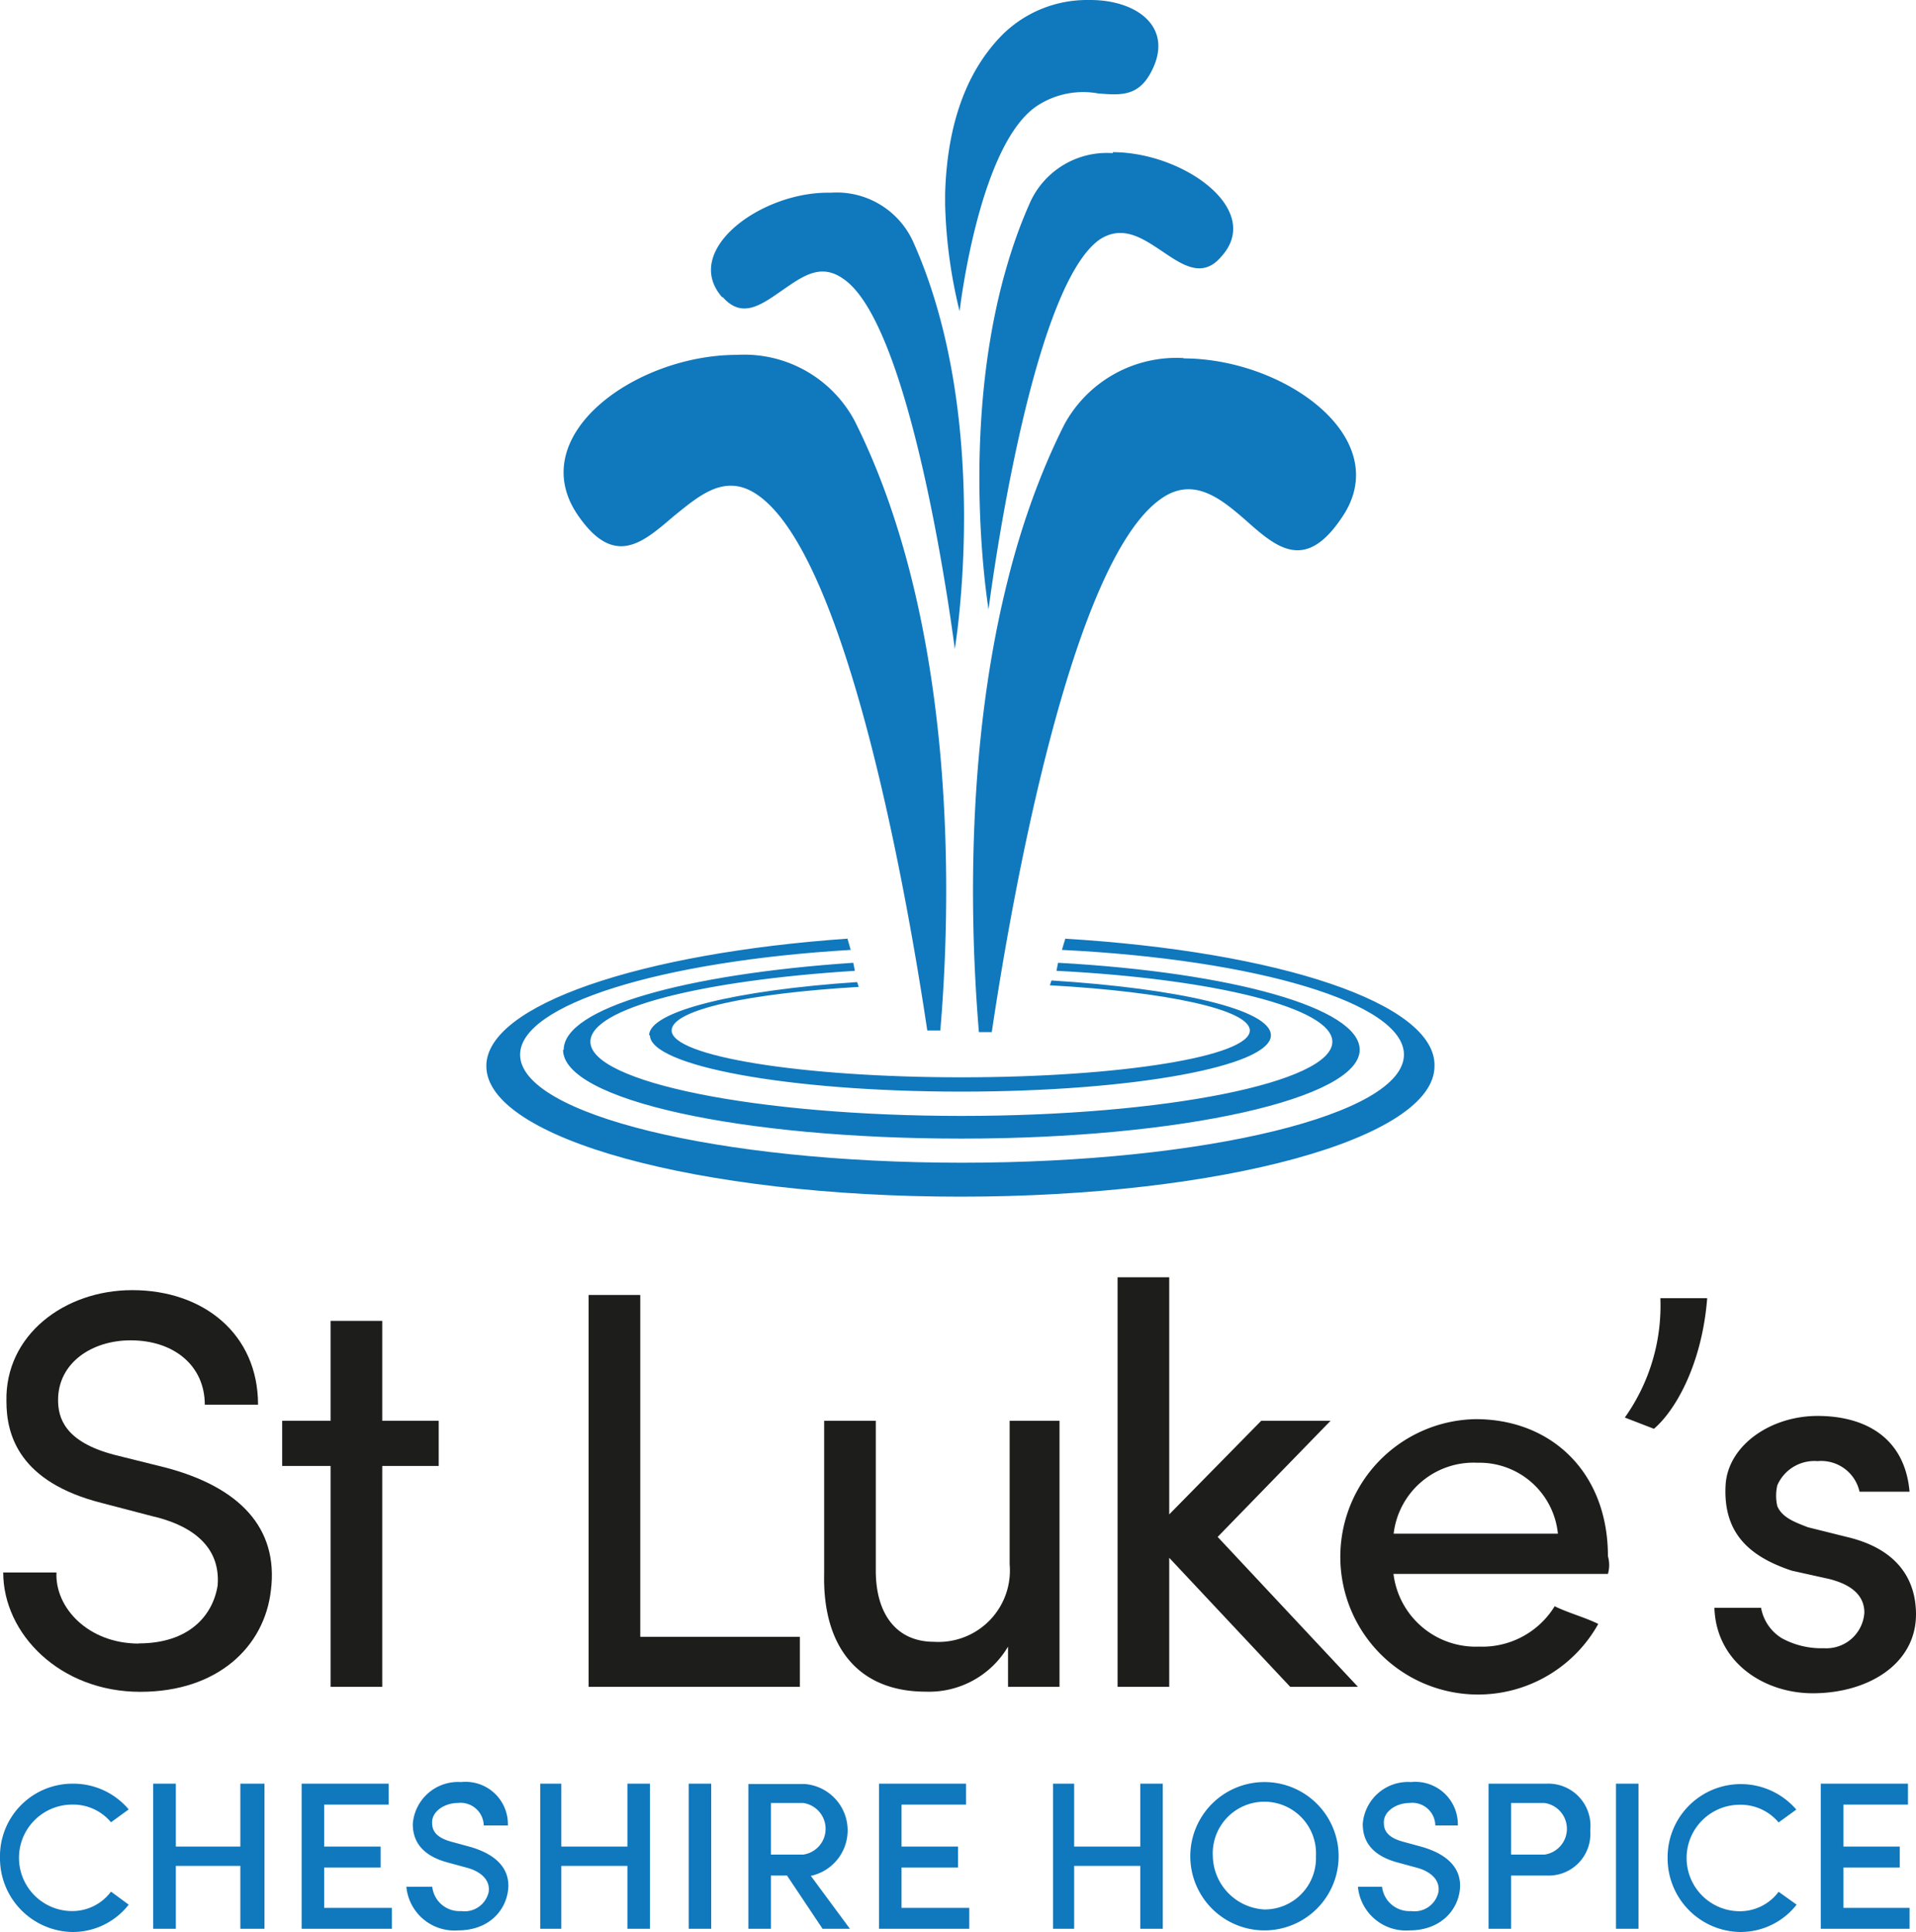
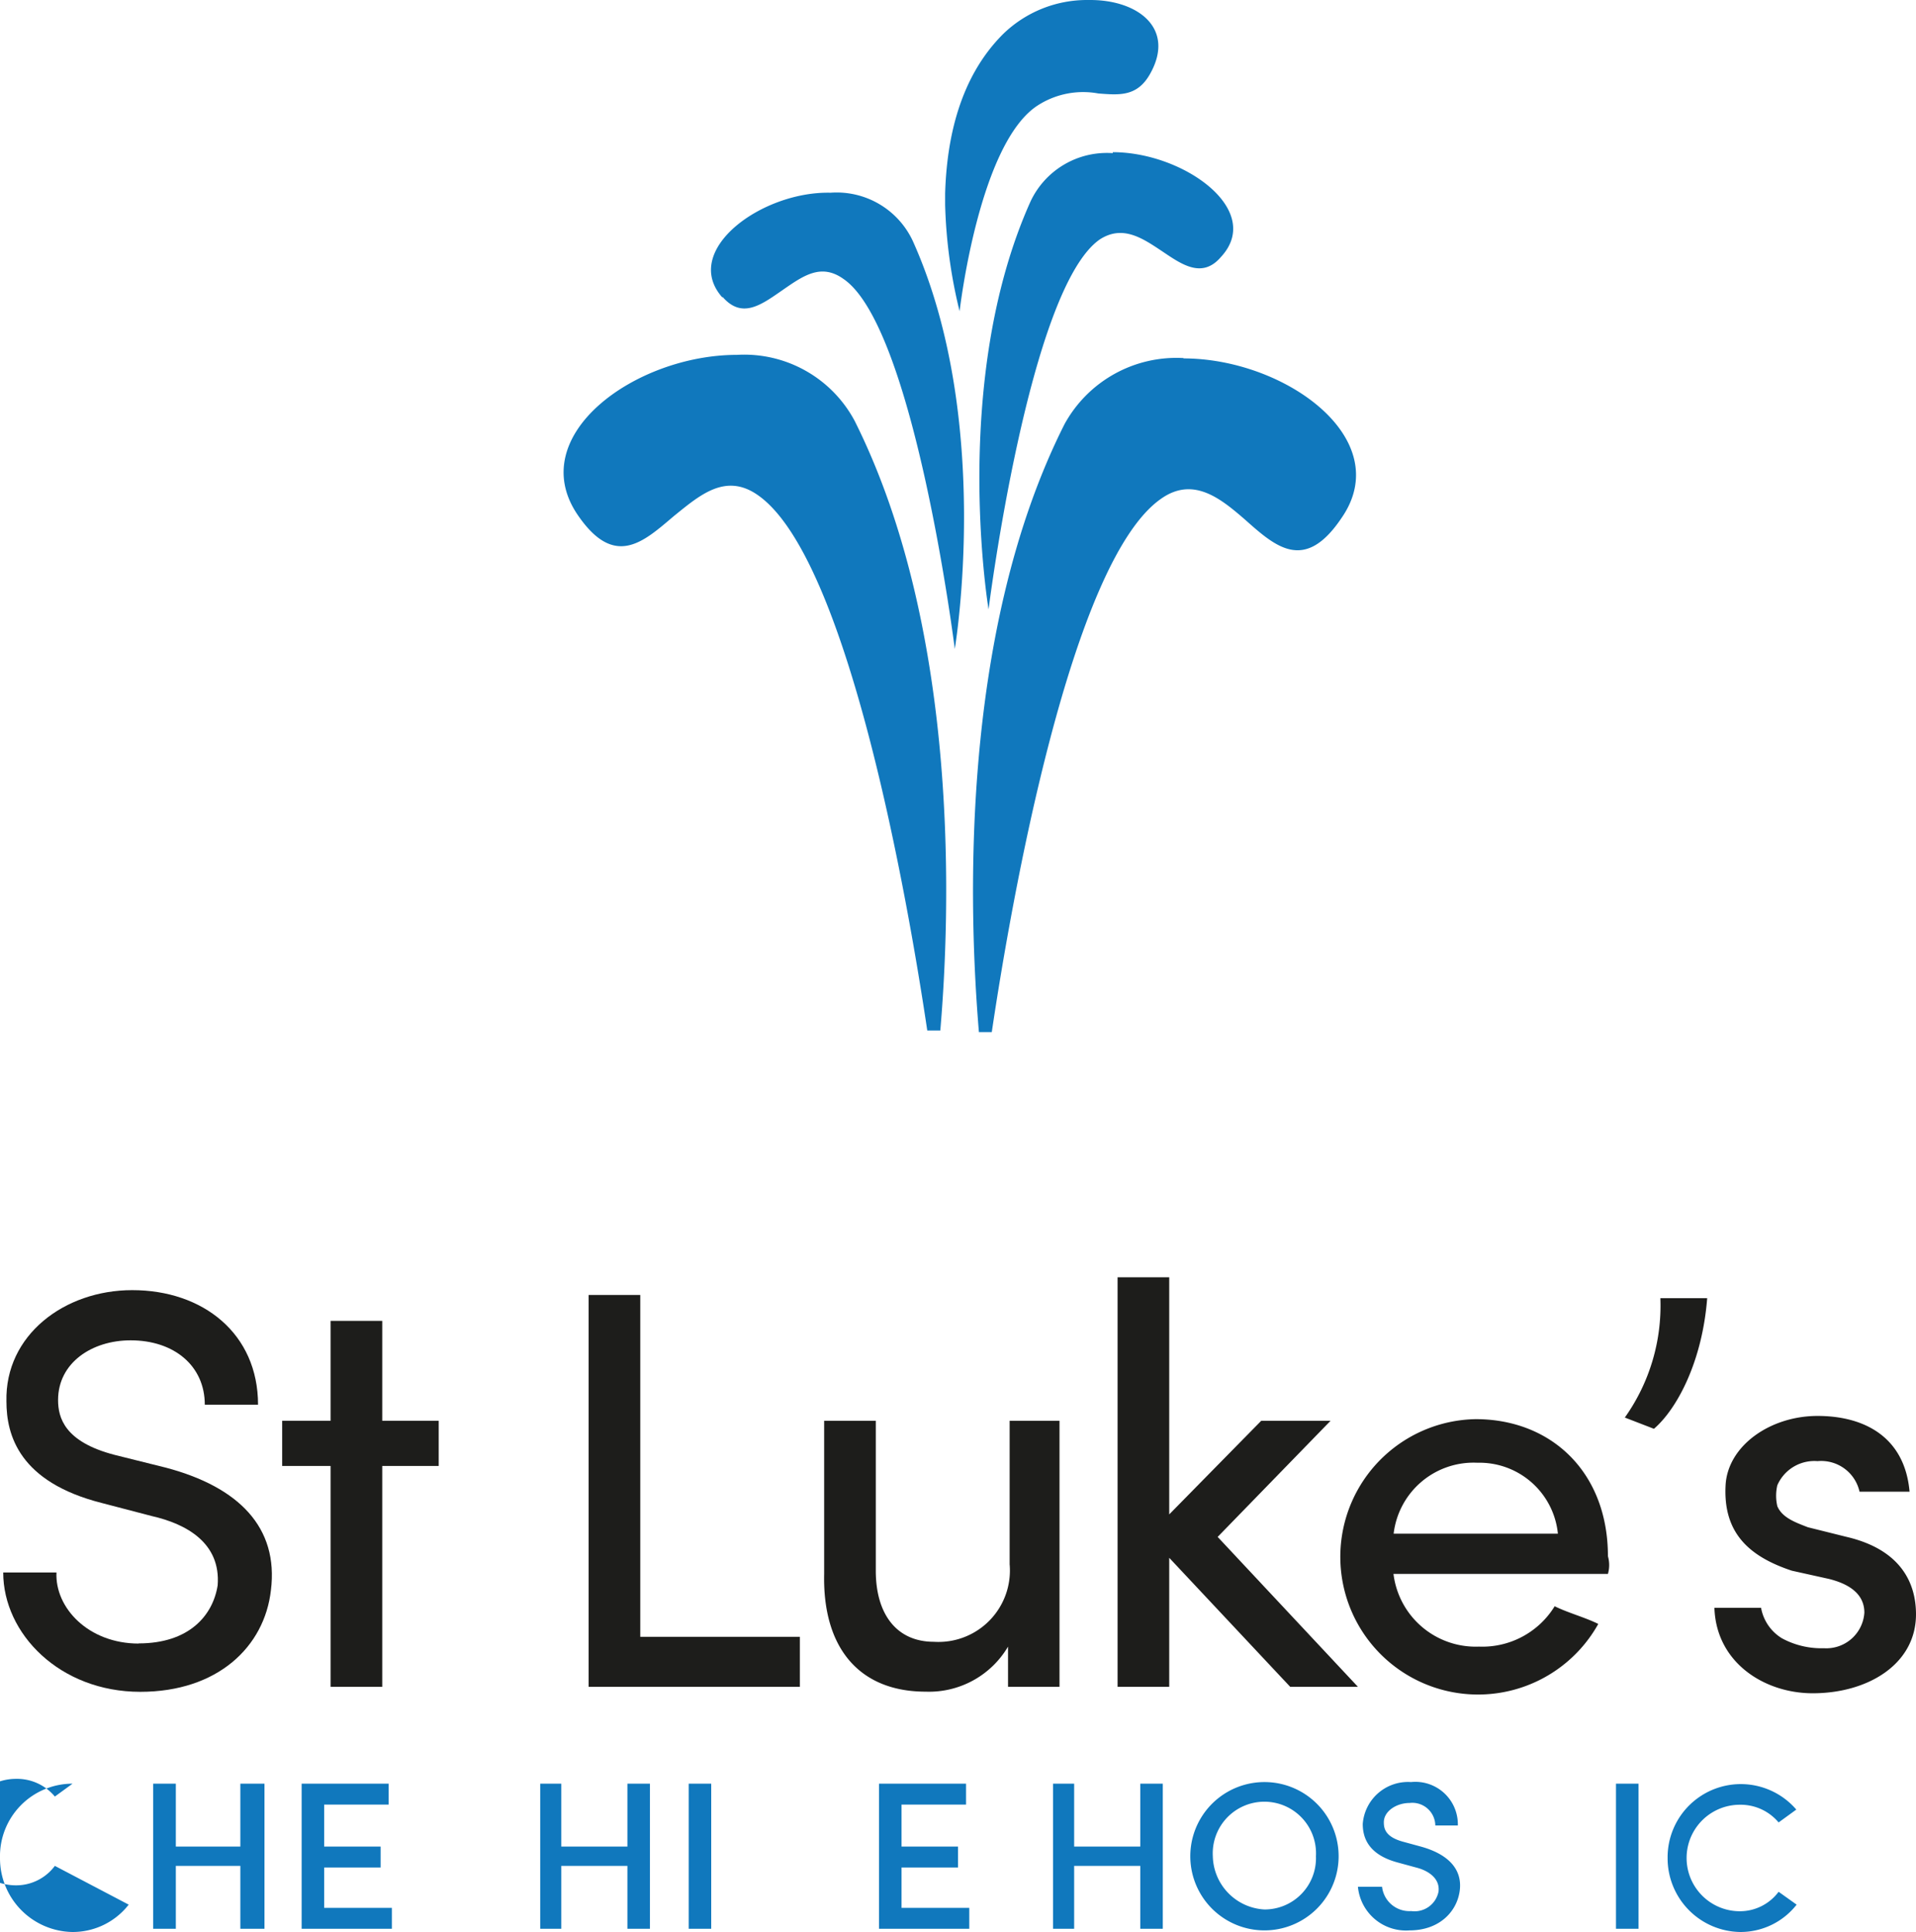
<svg xmlns="http://www.w3.org/2000/svg" viewBox="0 0 119.1 120.1">
  <defs>
    <style>.cls-1{fill:#1078bd;}.cls-2{fill:#1d1d1b;}</style>
  </defs>
  <title>Asset 1</title>
  <g id="Layer_2" data-name="Layer 2">
    <g id="Layer_1-2" data-name="Layer 1">
-       <path class="cls-1" d="M35,65.26c0,3.11,11,5.52,24.76,5.52s24.76-2.51,24.76-5.52c0-2.6-7.92-4.81-18.75-5.41l-.1.5c9.83.5,17.15,2.31,17.15,4.41,0,2.51-10.33,4.61-23.06,4.61s-23.06-2.1-23.06-4.61c0-2.1,6.92-3.81,16.44-4.41l-.1-.5c-10.42.7-18,2.81-18,5.41m31.18-6.91-.21.7c12.14.6,21.26,3.31,21.26,6.51,0,3.71-12.33,6.72-27.47,6.72s-27.47-3-27.47-6.72c0-3.1,8.72-5.81,20.55-6.51l-.2-.7c-12.83.9-22.45,4.11-22.45,7.92,0,4.51,13.23,8.12,29.47,8.12s29.47-3.61,29.47-8.12c.1-3.91-9.72-7.12-23-7.92m-25.77,6c0,1.91,8.62,3.51,19.35,3.51S79,66.27,79,64.36c0-1.6-5.72-2.91-13.64-3.41l-.1.3c7.22.4,12.43,1.51,12.43,2.81,0,1.6-8,2.91-17.94,2.91s-18-1.31-18-2.91c0-1.3,4.82-2.31,11.63-2.71l-.1-.3c-7.52.5-12.93,1.81-12.93,3.31" />
      <path class="cls-2" d="M8.62,102.16c3.11,0,4.61-1.71,4.91-3.61.2-2.61-1.9-3.81-4.11-4.31l-3.1-.81C1.2,92.13.4,89.22.4,87.12.3,83,4,80.2,8.22,80.2c4.41,0,7.82,2.71,7.82,7.12H12.73c0-2.41-1.9-4-4.61-4-2.41,0-4.51,1.4-4.51,3.71,0,1.1.4,2.6,3.51,3.41l3.21.8c4.51,1.2,7,3.71,6.51,7.62-.4,3.51-3.31,6.31-8.12,6.31-5,0-8.52-3.61-8.52-7.42H3.51c-.1,2.21,2,4.42,5.11,4.42" />
      <polygon class="cls-2" points="27.27 88.32 27.27 91.13 23.76 91.13 23.76 104.86 20.55 104.86 20.55 91.13 17.54 91.13 17.54 88.32 20.55 88.32 20.55 82.11 23.76 82.11 23.76 88.32 27.27 88.32" />
      <polygon class="cls-2" points="39.8 80.5 39.8 101.75 49.72 101.75 49.72 104.86 36.59 104.86 36.59 80.5 39.8 80.5" />
      <path class="cls-2" d="M62.66,88.32h3.2v16.54h-3.2v-2.5a5.7,5.7,0,0,1-5.12,2.8c-4.11,0-6.41-2.7-6.31-7.32V88.32h3.21v9.32c0,2.71,1.3,4.42,3.61,4.42a4.44,4.44,0,0,0,4.71-4.82V88.32Z" />
      <polygon class="cls-2" points="72.68 104.86 69.47 104.86 69.47 79.4 72.68 79.4 72.68 94.14 78.4 88.32 82.71 88.32 75.69 95.54 84.41 104.86 80.2 104.86 72.68 96.84 72.68 104.86" />
      <path class="cls-2" d="M96.84,95.34a4.9,4.9,0,0,0-5-4.41,5,5,0,0,0-5.21,4.41Zm3.11,2.5H86.62a5.15,5.15,0,0,0,5.31,4.52,5.28,5.28,0,0,0,4.71-2.51c.8.4,1.91.7,2.71,1.1a8.56,8.56,0,1,1-7.62-12.73c4.71,0,8.22,3.31,8.22,8.52a2,2,0,0,1,0,1.1" />
      <path class="cls-2" d="M101,88.12a12,12,0,0,0,2.21-7.42h2.91c-.31,4-1.91,6.92-3.31,8.12Z" />
      <path class="cls-2" d="M107.27,92.23c.2-2.41,2.81-4.21,5.71-4.21s5.42,1.3,5.72,4.71h-3.11a2.44,2.44,0,0,0-2.61-1.9,2.51,2.51,0,0,0-2.5,1.5,2.85,2.85,0,0,0,0,1.3c.3.71,1.1,1,1.9,1.31l2.41.6c3.41.8,4.31,2.91,4.31,4.81,0,3.11-3,4.91-6.42,4.91-3,0-6-1.9-6.11-5.31h2.9a2.79,2.79,0,0,0,1.31,1.9,5.16,5.16,0,0,0,2.6.61,2.37,2.37,0,0,0,2.51-2.21c0-1.2-1-1.8-2.21-2.1l-2.3-.51c-2.71-.9-4.31-2.4-4.11-5.41" />
-       <path class="cls-1" d="M8,118.4a4.41,4.41,0,0,1-3.51,1.7A4.58,4.58,0,0,1,0,115.49a4.51,4.51,0,0,1,4.51-4.61A4.5,4.5,0,0,1,8,112.48l-1.1.8a3.06,3.06,0,0,0-2.41-1.1,3.31,3.31,0,0,0,0,6.62,3,3,0,0,0,2.41-1.21Z" />
+       <path class="cls-1" d="M8,118.4a4.41,4.41,0,0,1-3.51,1.7A4.58,4.58,0,0,1,0,115.49a4.51,4.51,0,0,1,4.51-4.61l-1.1.8a3.06,3.06,0,0,0-2.41-1.1,3.31,3.31,0,0,0,0,6.62,3,3,0,0,0,2.41-1.21Z" />
      <polygon class="cls-1" points="16.44 110.88 16.44 119.9 14.94 119.9 14.94 115.99 10.93 115.99 10.93 119.9 9.52 119.9 9.52 110.88 10.93 110.88 10.93 114.79 14.94 114.79 14.94 110.88 16.44 110.88" />
      <polygon class="cls-1" points="18.75 110.88 24.16 110.88 24.16 112.18 20.15 112.18 20.15 114.79 23.66 114.79 23.66 116.09 20.15 116.09 20.15 118.6 24.36 118.6 24.36 119.9 18.75 119.9 18.75 110.88" />
-       <path class="cls-1" d="M26.87,117.29a1.7,1.7,0,0,0,1.8,1.51,1.53,1.53,0,0,0,1.71-1.21c.1-.8-.61-1.3-1.41-1.5l-1.1-.3c-1.91-.5-2.21-1.6-2.21-2.41a2.82,2.82,0,0,1,3-2.6,2.63,2.63,0,0,1,2.91,2.7h-1.5a1.44,1.44,0,0,0-1.61-1.4c-.8,0-1.6.5-1.6,1.2,0,.4.1.91,1.2,1.21l1.1.3c1.81.5,2.61,1.5,2.41,2.8S30.28,120,28.47,120a3,3,0,0,1-3.21-2.71Z" />
      <polygon class="cls-1" points="40.4 110.88 40.4 119.9 39 119.9 39 115.99 34.89 115.99 34.89 119.9 33.58 119.9 33.58 110.88 34.89 110.88 34.89 114.79 39 114.79 39 110.88 40.4 110.88" />
      <rect class="cls-1" x="42.81" y="110.88" width="1.4" height="9.02" />
-       <path class="cls-1" d="M47.92,112.18v3.11h2a1.62,1.62,0,0,0,0-3.21h-2Zm4.91,7.72h-1.7l-2.21-3.31h-1v3.31h-1.4v-9H50a2.89,2.89,0,0,1,.4,5.71Z" />
      <polygon class="cls-1" points="54.64 110.88 60.05 110.88 60.05 112.18 56.04 112.18 56.04 114.79 59.55 114.79 59.55 116.09 56.04 116.09 56.04 118.6 60.25 118.6 60.25 119.9 54.64 119.9 54.64 110.88" />
      <polygon class="cls-1" points="72.28 110.88 72.28 119.9 70.88 119.9 70.88 115.99 66.77 115.99 66.77 119.9 65.46 119.9 65.46 110.88 66.77 110.88 66.77 114.79 70.88 114.79 70.88 110.88 72.28 110.88" />
      <path class="cls-1" d="M78.6,118.7a3.19,3.19,0,0,0,3.2-3.31,3.21,3.21,0,1,0-6.41,0,3.39,3.39,0,0,0,3.21,3.31m0-7.92a4.61,4.61,0,1,1,0,9.22,4.61,4.61,0,0,1,0-9.22" />
      <path class="cls-1" d="M85.91,117.29a1.71,1.71,0,0,0,1.81,1.51,1.52,1.52,0,0,0,1.7-1.21c.1-.8-.6-1.3-1.4-1.5l-1.1-.3c-1.91-.5-2.21-1.6-2.21-2.41a2.82,2.82,0,0,1,3-2.6,2.64,2.64,0,0,1,2.91,2.7H89.22a1.43,1.43,0,0,0-1.6-1.4c-.8,0-1.6.5-1.6,1.2,0,.4.1.91,1.2,1.21l1.1.3c1.81.5,2.61,1.5,2.41,2.8S89.42,120,87.62,120a3,3,0,0,1-3.21-2.71Z" />
-       <path class="cls-1" d="M93.93,112.18v3.11H96a1.62,1.62,0,0,0,0-3.21H93.93Zm-1.4-1.3h3.61a2.62,2.62,0,0,1,2.71,2.9,2.59,2.59,0,0,1-2.71,2.81H93.93v3.31h-1.4Z" />
      <rect class="cls-1" x="100.45" y="110.88" width="1.4" height="9.02" />
      <path class="cls-1" d="M111.68,118.4a4.43,4.43,0,0,1-3.51,1.7,4.58,4.58,0,0,1-4.51-4.61,4.55,4.55,0,0,1,8-3l-1.1.8a3.08,3.08,0,0,0-2.41-1.1,3.31,3.31,0,0,0,0,6.62,3,3,0,0,0,2.41-1.21Z" />
-       <polygon class="cls-1" points="113.18 110.88 118.6 110.88 118.6 112.18 114.59 112.18 114.59 114.79 118.09 114.79 118.09 116.09 114.59 116.09 114.59 118.6 118.7 118.6 118.7 119.9 113.18 119.9 113.18 110.88" />
      <path class="cls-1" d="M44.91,18.45c1.21,1.4,2.41.5,3.71-.4s2.41-1.71,3.81-.71c4.41,3,6.92,23,6.92,23s2.4-14.23-2.61-25.36a5.22,5.22,0,0,0-5.11-3c-4.31-.1-9.32,3.61-6.72,6.52" />
      <path class="cls-1" d="M67.57,0a7.48,7.48,0,0,0-5.21,2.11c-2.71,2.7-3.51,6.51-3.61,9.92v.7a30.87,30.87,0,0,0,.9,6.62s1.2-10.53,4.91-12.83a5.21,5.21,0,0,1,3.71-.71c1.3.1,2.41.21,3.21-1.2C73.08,1.8,70.78,0,67.77,0Z" />
      <path class="cls-1" d="M69.17,9.52a5.24,5.24,0,0,0-5.11,3c-5,11.13-2.61,25.36-2.61,25.36s2.51-19.95,6.92-23c1.4-.9,2.61-.1,3.81.7s2.51,1.8,3.71.4c2.71-2.91-2.31-6.52-6.72-6.52Z" />
      <path class="cls-1" d="M58.45,64.06c.6-7,1.3-24.66-5.32-37.89a7.78,7.78,0,0,0-7.32-4.11c-6.31,0-13.23,5-9.92,9.92,2.31,3.41,4.11,1.7,6,.1,1.61-1.3,3.21-2.71,5.22-1.3C52.73,34.69,56.44,56,57.64,64.06Z" />
      <path class="cls-1" d="M73.58,22.26a7.93,7.93,0,0,0-7.41,4.11C59.55,39.5,60.25,57,60.85,64.16h.8C62.86,56,66.57,34.89,72.18,31c2-1.41,3.71,0,5.21,1.3,1.91,1.7,3.71,3.31,6-.1,3.41-4.91-3.51-9.92-9.83-9.92" />
    </g>
  </g>
</svg>